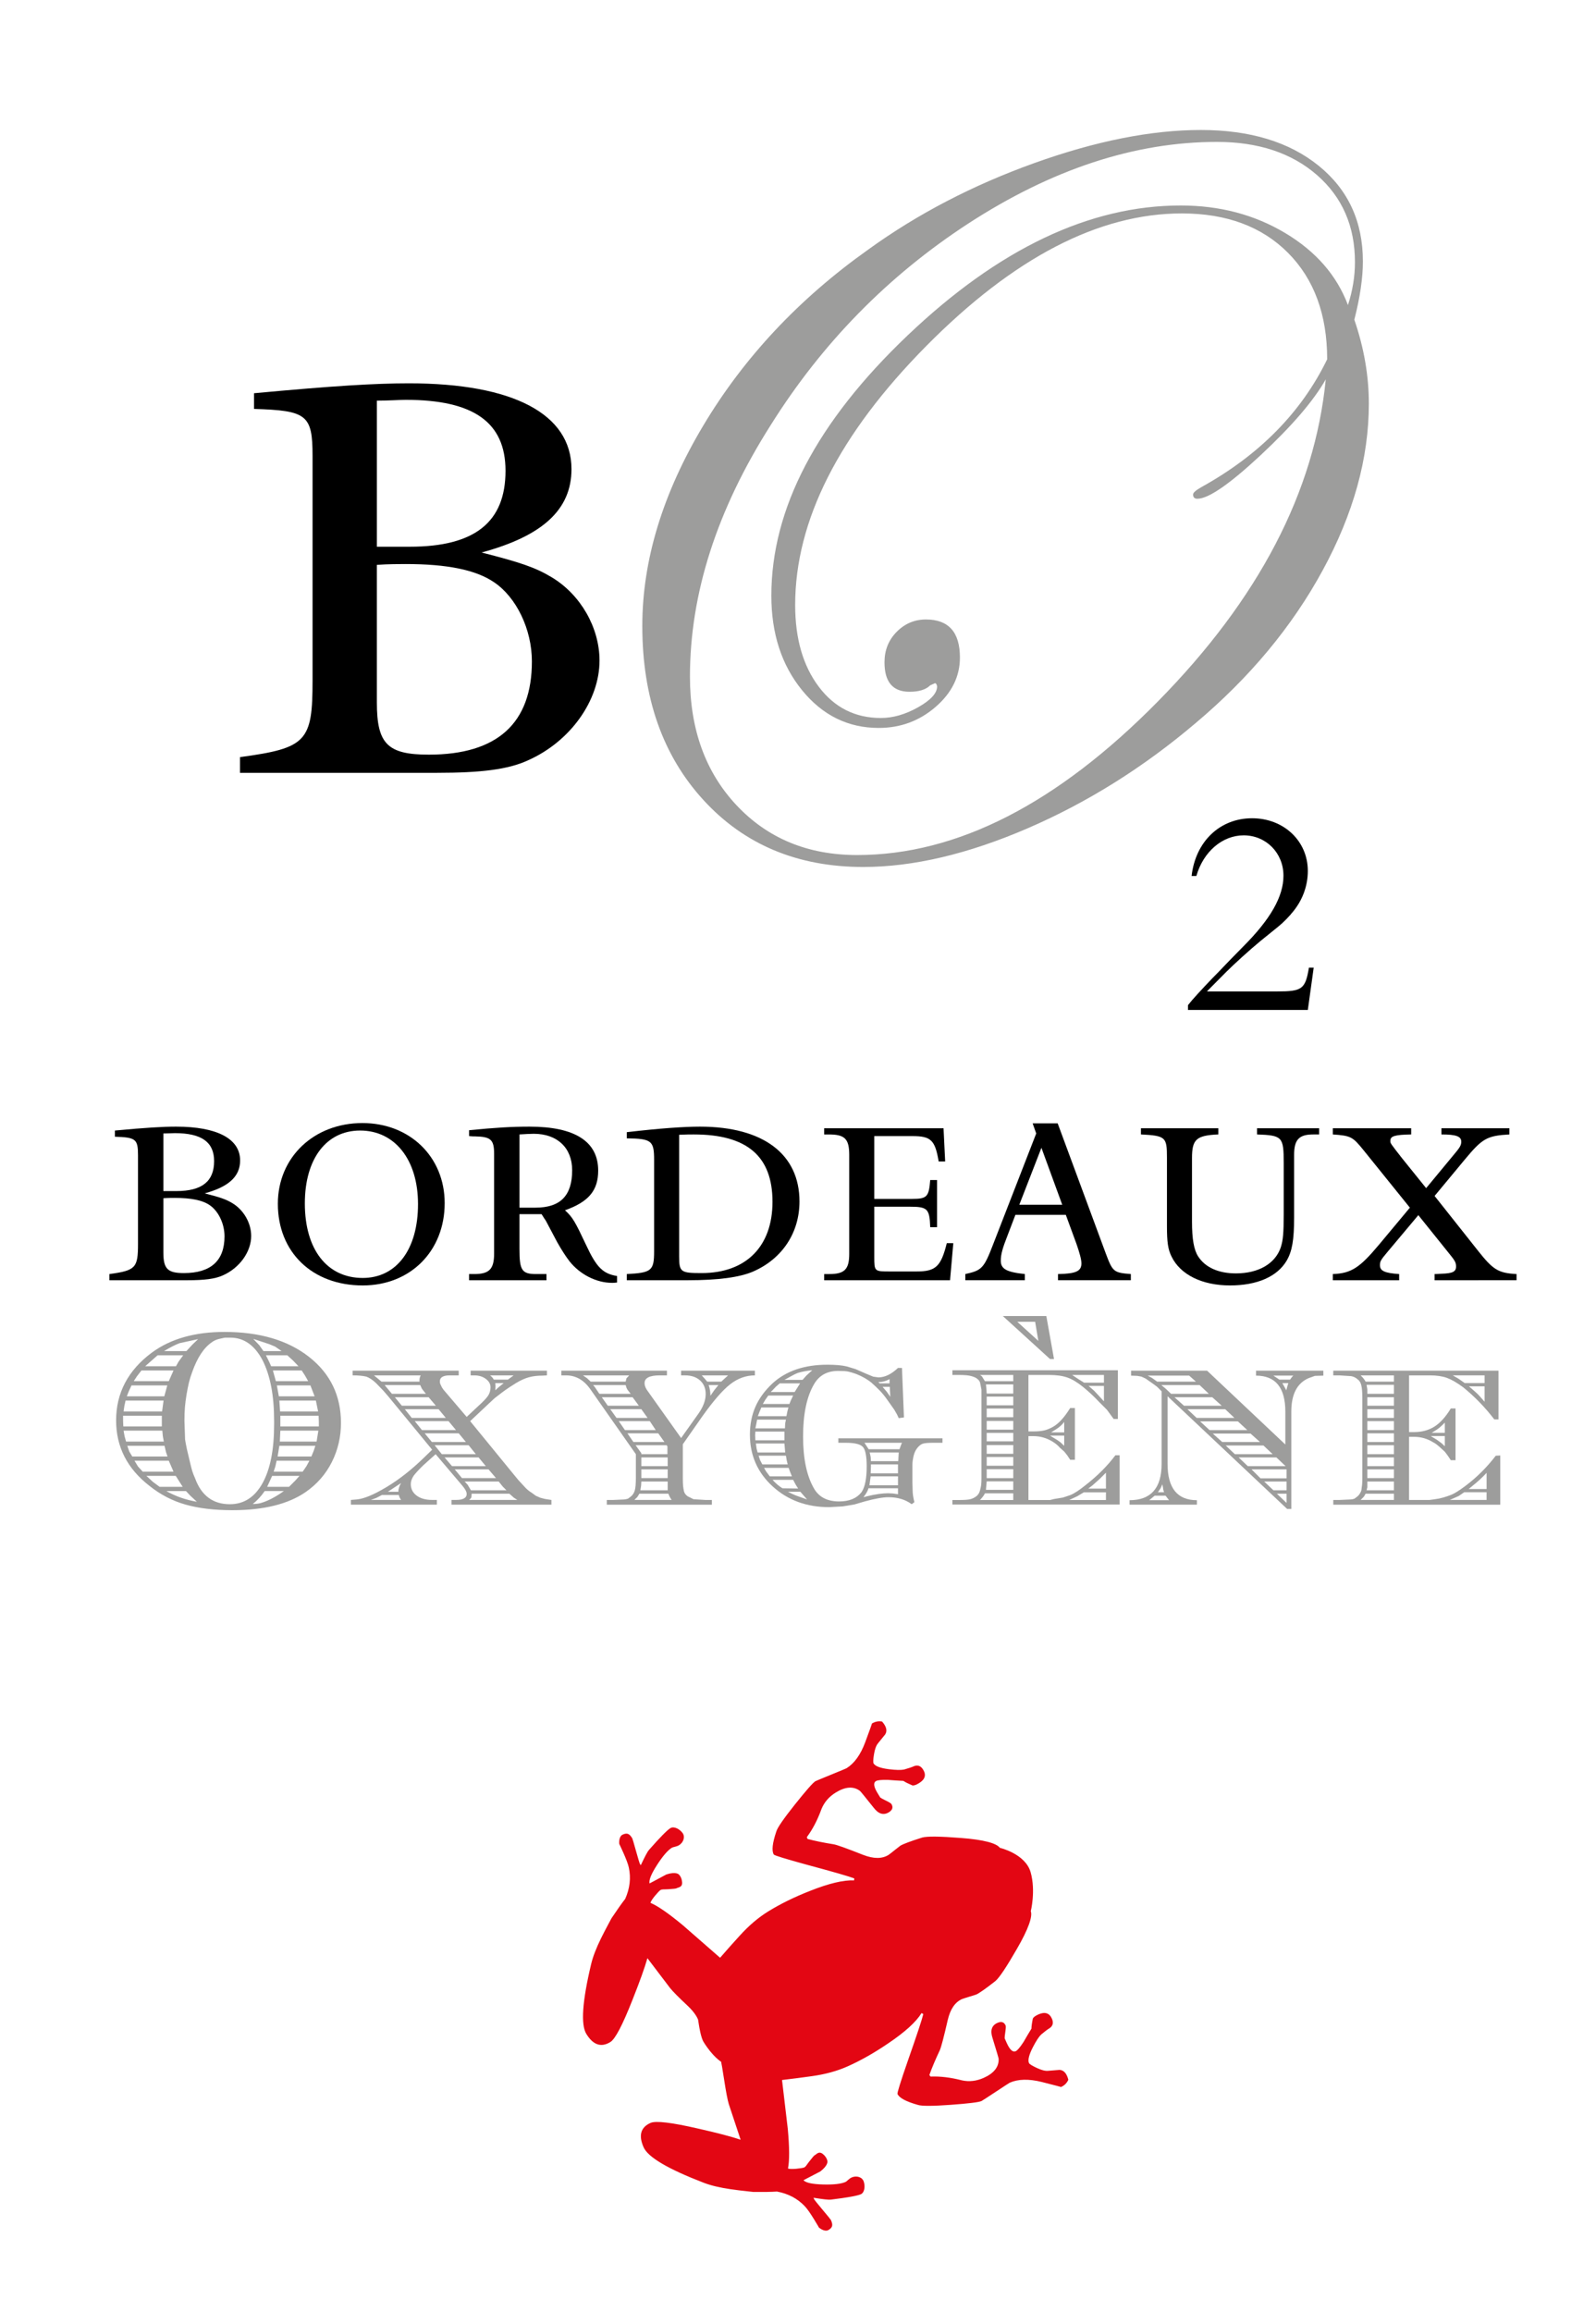
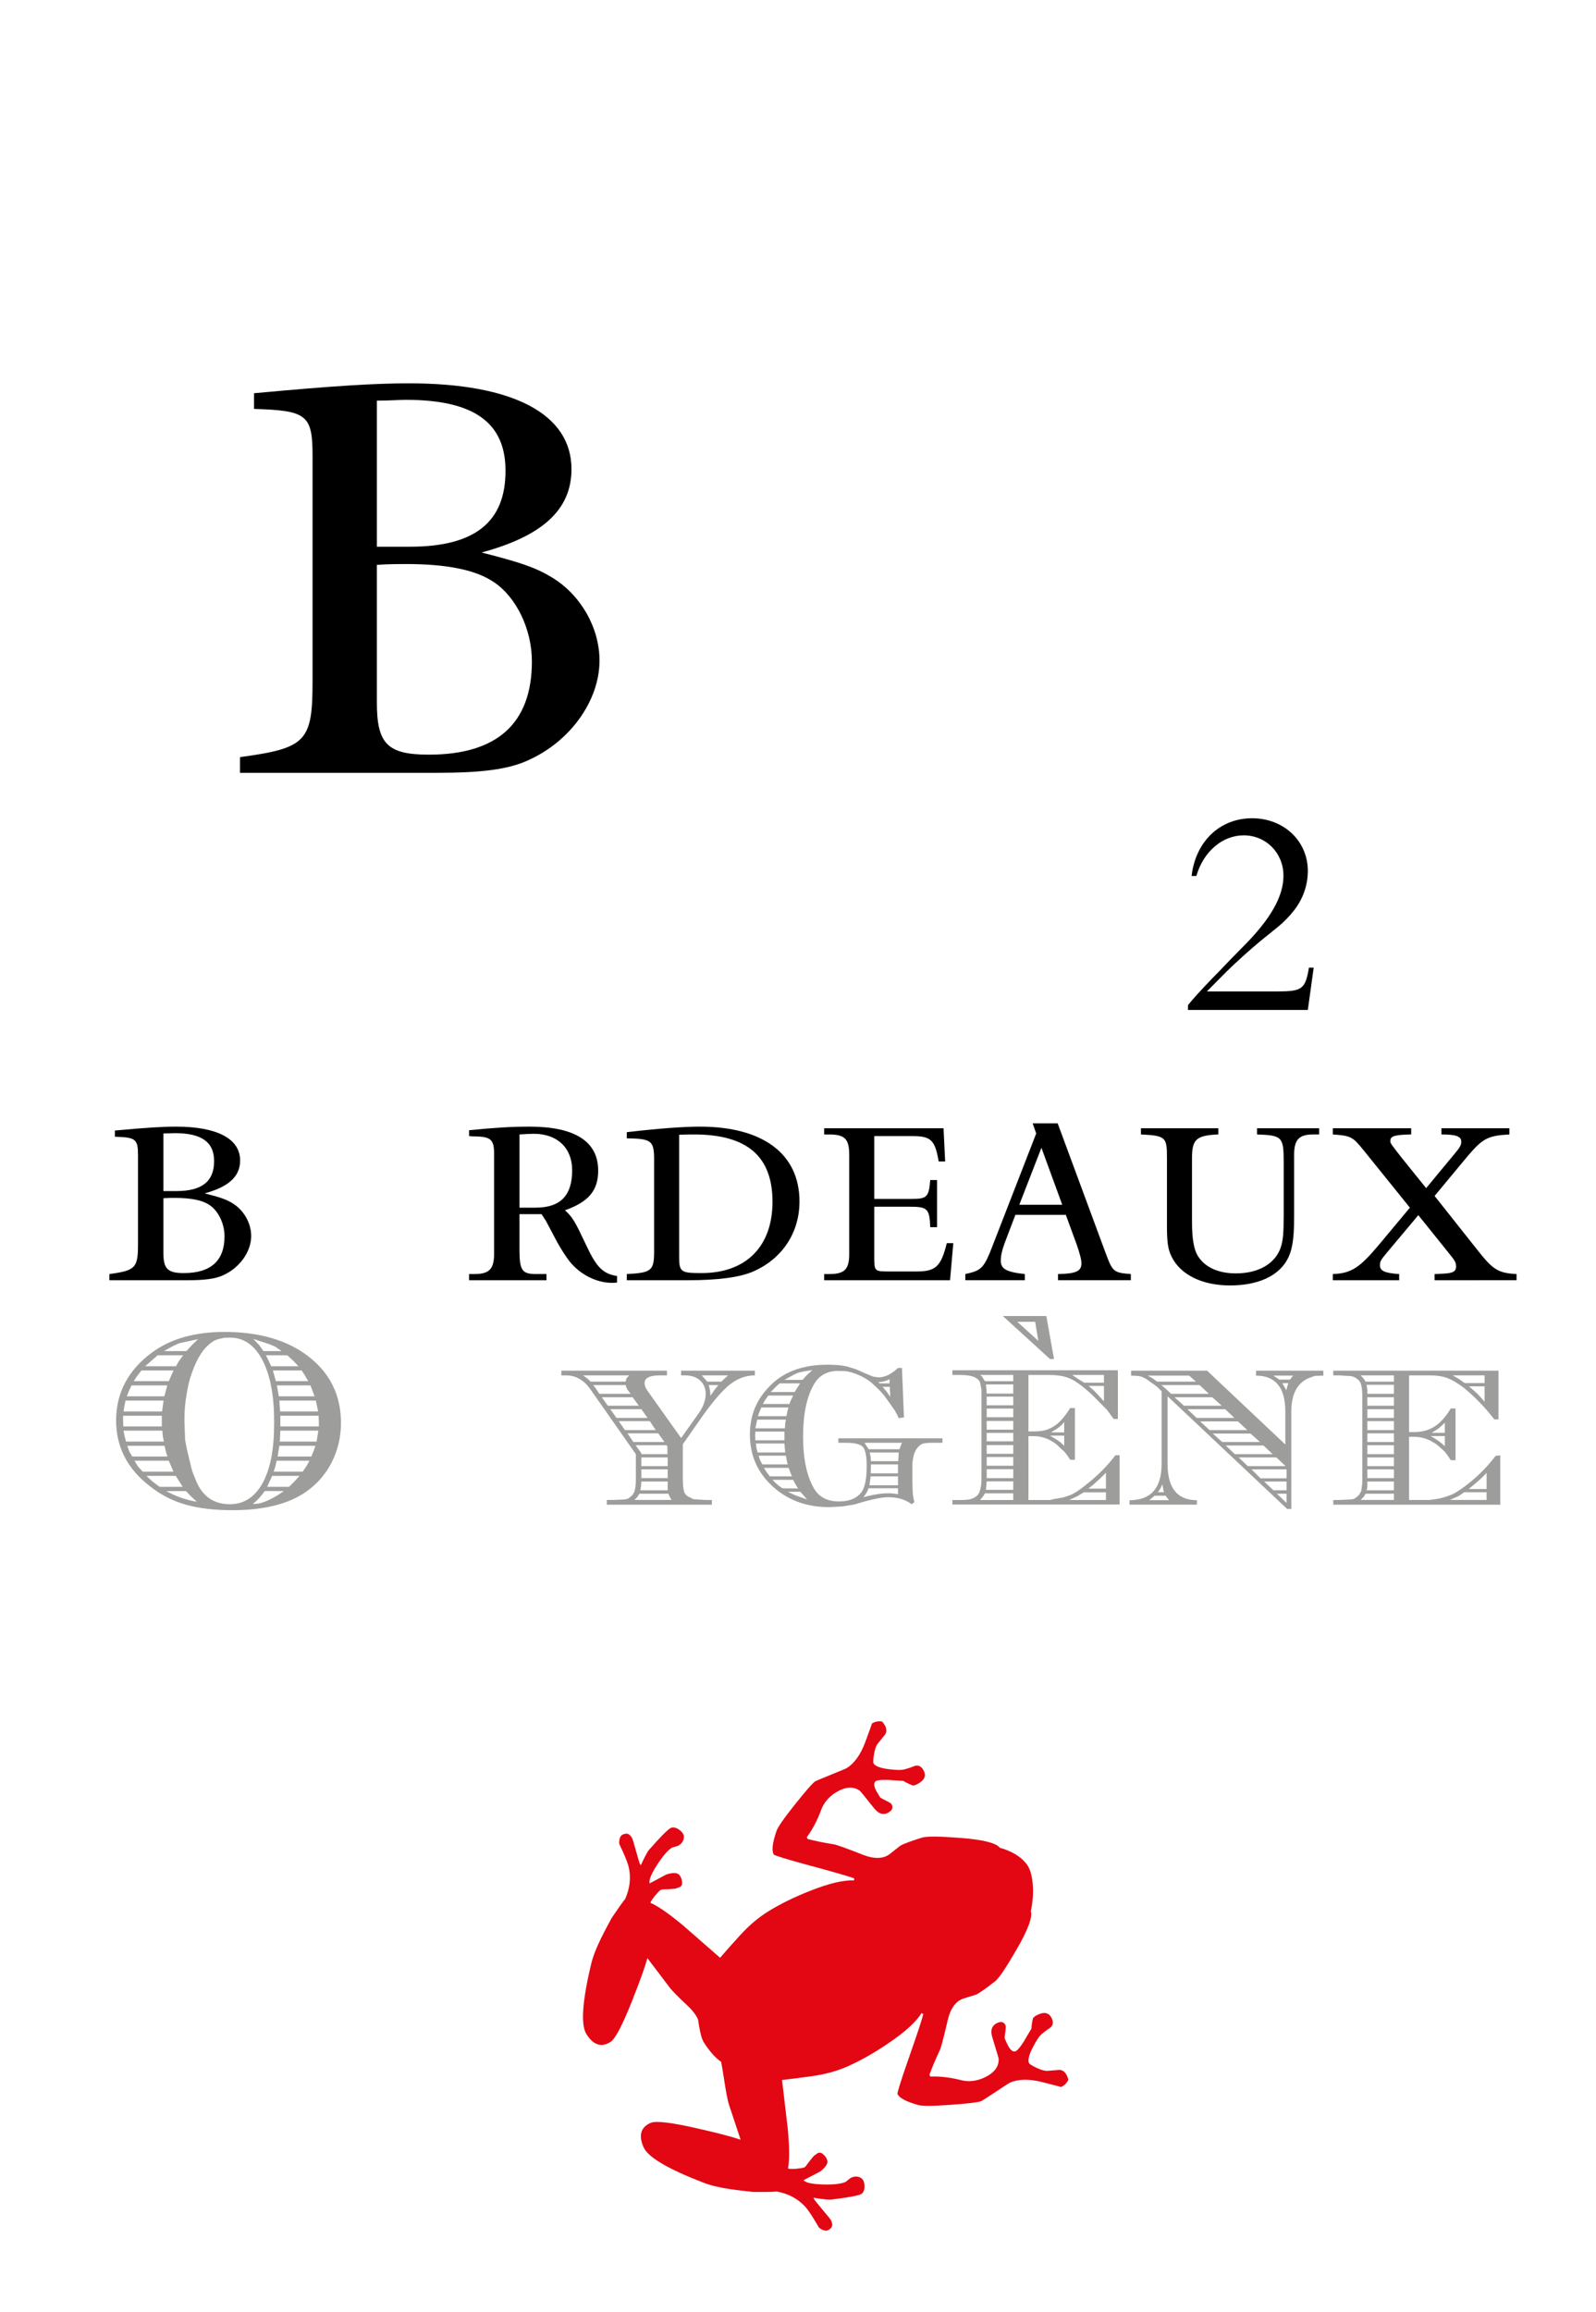
<svg xmlns="http://www.w3.org/2000/svg" version="1.1" id="Calque_1" x="0px" y="0px" width="201px" height="291px" viewBox="0 0 201 291" enable-background="new 0 0 201 291" xml:space="preserve">
  <g>
    <g>
      <path fill="#9D9D9C" d="M38.905,170.754c2.69,2.107,4.036,4.882,4.036,8.323c0,1.753-0.381,3.391-1.143,4.913    c-0.762,1.523-1.861,2.785-3.301,3.786c-2.211,1.523-5.288,2.284-9.23,2.284c-2.274,0-4.24-0.235-5.898-0.704    s-3.176-1.257-4.553-2.362c-2.796-2.169-4.193-4.912-4.193-8.229c0-3.463,1.502-6.31,4.506-8.542    c2.357-1.731,5.403-2.598,9.138-2.598C32.688,167.625,36.234,168.668,38.905,170.754z M15.5,178.17v0.626l0.031,0.72h4.85v-1.346    H15.5z M15.812,176.262l-0.156,0.72l-0.094,0.656h4.85l0.188-1.376H15.812z M15.562,180.048l0.125,0.688l0.188,0.688h4.756    l-0.125-0.688l-0.063-0.688H15.562z M16.563,174.353l-0.345,0.751l-0.25,0.626h4.725l0.376-1.377H16.563z M16.031,181.956    l0.251,0.72l0.375,0.626H21.1l-0.188-0.532l-0.188-0.813H16.031z M17.815,172.476l-0.563,0.719l-0.407,0.626h4.412l0.595-1.345    H17.815z M16.938,183.834l0.438,0.72l0.595,0.656h3.88l-0.595-1.376H16.938z M19.848,170.566l-1.564,1.377h3.88l0.313-0.563    l0.595-0.813H19.848z M18.44,185.742l0.814,0.751l0.845,0.626h2.91l-0.877-1.377H18.44z M24.229,169.221l0.72-0.688l-2.315,0.501    c-0.521,0.188-1.179,0.521-1.972,1.001h2.816L24.229,169.221z M20.944,187.651c1.188,0.668,2.472,1.116,3.849,1.346l-0.813-0.751    l-0.563-0.595H20.944z M33.053,171.161c-1.002-1.877-2.347-2.816-4.036-2.816h-0.688l-0.72,0.156    c-0.355,0.084-0.658,0.22-0.908,0.407c-1.022,0.688-1.856,1.95-2.503,3.786c-0.167,0.438-0.303,0.877-0.407,1.314    s-0.203,0.938-0.297,1.502s-0.162,1.09-0.203,1.58c-0.042,0.49-0.063,1.059-0.063,1.705l0.063,1.814    c0,0.23,0.005,0.407,0.016,0.532c0.01,0.125,0.088,0.543,0.234,1.252l0.438,1.846c0.083,0.355,0.161,0.652,0.234,0.893    c0.072,0.24,0.192,0.548,0.36,0.923c0.396,1.085,0.958,1.898,1.688,2.44c0.73,0.543,1.627,0.813,2.691,0.813    c1.752,0,3.119-0.876,4.1-2.628s1.471-4.234,1.471-7.447v-0.407C34.524,175.636,34.034,173.081,33.053,171.161z M31.833,189.278    c0.375,0,0.698-0.036,0.97-0.109c0.271-0.072,0.563-0.177,0.876-0.313s0.642-0.303,0.986-0.501    c0.344-0.198,0.704-0.433,1.079-0.704h-2.409C32.896,188.298,32.395,188.841,31.833,189.278z M34.649,169.472l-0.751-0.313    l-2.003-0.657l0.751,0.782l0.532,0.751h2.284L34.649,169.472z M33.491,170.566l0.376,0.751l0.281,0.626h3.442l-0.688-0.72    l-0.72-0.657H33.491z M34.274,185.742l-0.626,1.377h2.753l0.813-0.813l0.501-0.563H34.274z M34.368,172.476l0.375,1.345h4.068    l-0.407-0.72l-0.407-0.625H34.368z M34.836,183.834l-0.156,0.72l-0.219,0.656h3.661l0.469-0.688l0.376-0.688H34.836z     M34.868,174.353l0.251,1.377h4.506l-0.532-1.377H34.868z M35.181,181.956l-0.22,1.346h4.256l0.281-0.688l0.22-0.657H35.181z     M35.181,176.262l0.094,1.376h4.787l-0.281-1.376H35.181z M35.306,180.048l-0.063,1.376h4.631l0.219-1.376H35.306z M35.306,178.17    v1.346h4.85v-0.563l-0.031-0.782H35.306z" />
-       <path fill="#9D9D9C" d="M58.773,178.319l1.439-1.345c0.625-0.563,1.042-1.002,1.251-1.314s0.313-0.668,0.313-1.064    c0-0.416-0.198-0.771-0.595-1.063c-0.396-0.292-0.877-0.438-1.439-0.438h-0.469V172.5h9.606v0.594l-0.563,0.031    c-0.647,0-1.216,0.068-1.706,0.204s-1.017,0.37-1.58,0.704c-0.209,0.125-0.495,0.308-0.86,0.548s-0.683,0.464-0.954,0.672    l-0.938,0.72l-1.002,0.938l-2.064,1.94l5.476,6.696l0.595,0.72l0.751,0.813c0.271,0.313,0.594,0.585,0.97,0.813l0.47,0.345    l0.563,0.25l0.595,0.156l0.813,0.125v0.595H56.865v-0.595h0.563c0.896,0,1.346-0.25,1.346-0.751c0-0.271-0.188-0.625-0.563-1.063    l-3.348-3.942l-1.533,1.376c-0.521,0.501-0.929,0.939-1.221,1.314c-0.25,0.376-0.375,0.73-0.375,1.064    c0,0.605,0.245,1.09,0.735,1.455s1.142,0.547,1.955,0.547h0.595v0.595H44.192v-0.595l0.751-0.063    c0.896-0.083,2.137-0.6,3.723-1.549s3.161-2.185,4.726-3.708l1.032-1.001l-5.538-6.728l-0.626-0.72l-0.907-0.938    c-0.418-0.396-0.824-0.667-1.221-0.813c-0.459-0.104-1.033-0.157-1.721-0.157V172.5h13.361v0.594h-1.127    c-0.834,0-1.251,0.251-1.251,0.751c0,0.188,0.052,0.366,0.156,0.532c0.063,0.167,0.166,0.345,0.313,0.532L58.773,178.319z     M48.103,188.145l-0.72,0.376l-0.688,0.25h3.817c-0.167-0.25-0.261-0.458-0.281-0.626H48.103z M52.828,173.876v-0.156    c0-0.229,0.052-0.438,0.156-0.626h-5.882l0.938,0.782H52.828z M52.921,174.314h-4.475l0.282,0.344l0.469,0.563l0.157,0.188h4.286    l-0.156-0.188l-0.344-0.438L52.921,174.314z M48.854,187.738h1.314c0-0.334,0.114-0.699,0.344-1.096L48.854,187.738z     M53.986,175.848H49.73l0.876,1.063h4.287L53.986,175.848z M55.237,177.35h-4.255l0.876,1.095h4.287L55.237,177.35z     M56.489,178.852h-4.256l0.908,1.127h4.286L56.489,178.852z M57.772,180.385h-4.287l0.907,1.096h4.287L57.772,180.385z     M59.023,181.887h-4.286l0.907,1.127h4.287L59.023,181.887z M60.275,183.42h-4.287l0.939,1.096h4.255L60.275,183.42z     M61.527,184.922h-4.256l0.907,1.096h4.287L61.527,184.922z M62.809,186.455h-4.286l0.375,0.407l0.407,0.688h4.475l-0.47-0.47    L62.809,186.455z M64.155,187.988h-4.756l-0.031,0.438c-0.042,0.104-0.136,0.219-0.282,0.344h6.071l-0.438-0.281L64.155,187.988z     M63.967,173.626l0.72-0.532h-2.973c0.208,0.146,0.364,0.324,0.47,0.532H63.967z M63.435,174.064h-1.063l0.031,0.406l-0.031,0.501    l0.375-0.345L63.435,174.064z" />
      <path fill="#9D9D9C" d="M85.778,180.979l2.158-3.035c0.626-0.876,0.939-1.711,0.939-2.504c0-0.709-0.235-1.277-0.704-1.705    c-0.47-0.428-1.101-0.642-1.894-0.642h-0.5V172.5h9.293v0.594c-1.105,0-2.133,0.365-3.082,1.096s-2.123,2.075-3.521,4.036    l-2.472,3.536v4.225c0,0.459,0.01,0.792,0.031,1.001c0.021,0.209,0.057,0.433,0.109,0.673c0.052,0.24,0.203,0.454,0.454,0.642    l0.751,0.375l1.502,0.094h0.813v0.595H76.421v-0.595h0.813l1.377-0.063c0.083,0,0.239-0.031,0.47-0.094l0.375-0.281    c0.229-0.188,0.392-0.438,0.485-0.751s0.141-0.845,0.141-1.596v-2.973l-5.727-8.167c-0.813-1.168-1.836-1.753-3.066-1.753h-0.595    V172.5h13.299v0.594h-0.907c-1.273,0-1.909,0.324-1.909,0.971c0,0.334,0.146,0.688,0.438,1.063L85.778,180.979z M74.387,173.876    h4.412l0.094-0.406l0.345-0.376h-5.82l0.501,0.345L74.387,173.876z M75.483,175.409h3.942l-0.25-0.313    c-0.126-0.146-0.215-0.286-0.267-0.422c-0.053-0.136-0.089-0.256-0.109-0.36h-4.099l0.188,0.219L75.483,175.409z M76.546,176.911    h3.911l-0.782-1.063h-3.88L76.546,176.911z M77.642,178.444h3.911l-0.782-1.095H76.86L77.642,178.444z M78.706,179.979h3.88    l-0.751-1.127h-3.911L78.706,179.979z M79.77,181.48h3.911l-0.782-1.096h-3.88L79.77,181.48z M84.181,187.988h-3.66l-0.251,0.407    l-0.375,0.375h4.693C84.421,188.542,84.286,188.281,84.181,187.988z M84.056,183.014v-0.971l-0.094-0.156h-3.911l0.72,1.001v0.126    H84.056z M84.087,186.455h-3.316l-0.031,0.532l-0.094,0.563h3.441V186.455z M84.087,183.42h-3.316v1.096h3.316V183.42z     M84.087,184.922h-3.316v1.096h3.316V184.922z M90.846,173.876l0.845-0.782h-3.316l0.344,0.376l0.345,0.406H90.846z     M90.471,174.314H89.25c0.146,0.418,0.219,0.866,0.219,1.346l0.501-0.72L90.471,174.314z" />
      <path fill="#9D9D9C" d="M113.594,172.156l0.25,6.227l-0.657,0.095l-0.219-0.47l-0.344-0.595l-0.907-1.283    c-0.293-0.416-0.59-0.781-0.893-1.095c-0.303-0.313-0.651-0.646-1.048-1.001c-0.521-0.438-1.179-0.813-1.972-1.127    c-0.418-0.146-0.752-0.244-1.002-0.297c-0.25-0.052-0.667-0.078-1.251-0.078c-1.355,0-2.357,0.543-3.004,1.627    c-0.939,1.564-1.408,3.776-1.408,6.634c0,2.774,0.459,4.954,1.377,6.539c0.626,1.085,1.68,1.627,3.16,1.627    c1.273,0,2.211-0.386,2.817-1.157c0.438-0.625,0.657-1.71,0.657-3.254c0-1.272-0.157-2.086-0.47-2.44s-1.032-0.532-2.158-0.532    h-0.94v-0.563h13.112v0.563h-1.189c-0.605,0-1.027,0.037-1.268,0.109c-0.24,0.073-0.475,0.251-0.704,0.532    s-0.391,0.631-0.484,1.048c-0.094,0.418-0.141,0.777-0.141,1.08s0,0.651,0,1.048v1.157l0.031,1.064    c0,0.375,0.072,0.855,0.219,1.439l-0.344,0.25c-0.793-0.584-1.764-0.876-2.91-0.876c-0.71,0-1.711,0.178-3.004,0.531l-1.283,0.376    l-0.72,0.125l-0.782,0.125l-1.69,0.094c-2.838,0-5.211-0.87-7.119-2.612s-2.862-3.917-2.862-6.524    c0-1.271,0.229-2.435,0.688-3.488c0.459-1.053,1.179-2.039,2.159-2.957c1.711-1.564,4.016-2.347,6.916-2.347    c1.021,0,1.835,0.073,2.441,0.219l1.126,0.344l1.283,0.563l0.907,0.376l0.657,0.094c0.813,0,1.638-0.396,2.472-1.189H113.594z     M98.792,180.167h-3.661l-0.031,0.438l0.031,0.657h3.661V180.167z M98.981,178.665h-3.63l-0.094,0.5l-0.126,0.595h3.724    l0.031-0.626L98.981,178.665z M98.792,181.669h-3.598l0.094,0.657l0.125,0.469h3.473L98.792,181.669z M99.293,177.132h-3.411    l-0.25,0.595l-0.188,0.5h3.599l0.125-0.626L99.293,177.132z M98.981,183.202h-3.442l0.188,0.563l0.282,0.531H99.2l-0.125-0.531    L98.981,183.202z M99.888,175.63h-3.129l-0.376,0.531l-0.313,0.532h3.348l0.188-0.469L99.888,175.63z M99.325,184.735h-3.098    l0.25,0.438l0.47,0.626h2.785l-0.251-0.626L99.325,184.735z M100.764,174.097h-2.565l-0.47,0.406l-0.657,0.688h3.004l0.313-0.501    L100.764,174.097z M99.888,186.237h-2.598c0.417,0.459,0.834,0.813,1.252,1.063l1.972,0.031l-0.313-0.5L99.888,186.237z     M101.077,173.658l0.47-0.532l0.751-0.688c-0.752,0.084-1.356,0.199-1.814,0.345c-0.23,0.084-0.491,0.209-0.783,0.376    s-0.595,0.334-0.907,0.5H101.077z M100.795,187.739h-1.564c0.354,0.188,0.688,0.344,1.001,0.469    c0.063,0.021,0.531,0.188,1.408,0.501L100.795,187.739z M113.093,187.301h-3.724c-0.063,0.293-0.271,0.668-0.625,1.127    l0.469-0.125c1.043-0.25,1.919-0.376,2.629-0.376l0.626,0.031l0.625,0.094V187.301z M113.281,182.389l0.125-0.345l0.094-0.25    l0.094-0.219h-4.725l0.531,0.813H113.281z M113.093,185.799h-3.441l-0.156,1.127h3.598V185.799z M113.187,182.795h-3.66    l0.125,0.563l0.031,0.532h3.441L113.187,182.795z M113.093,184.297h-3.41v0.282l-0.031,0.845h3.441V184.297z M112.029,174.097    v-0.532c-0.438,0.25-0.908,0.375-1.408,0.375l0.156,0.157H112.029z M112.061,174.534h-0.907l0.531,0.626l0.438,0.626    L112.061,174.534z" />
      <path fill="#9D9D9C" d="M140.785,178.58h-0.532l-0.845-1.158l-1.002-1.001c-0.646-0.688-1.325-1.319-2.034-1.894    c-0.709-0.573-1.366-0.964-1.971-1.173c-0.605-0.209-1.366-0.313-2.284-0.313h-2.597v7.104h0.625c0.543,0,0.996-0.041,1.361-0.125    s0.746-0.24,1.143-0.47c0.709-0.417,1.418-1.199,2.128-2.347h0.594v6.509h-0.594l-0.376-0.563l-0.375-0.47l-0.532-0.469    c-0.251-0.292-0.563-0.553-0.938-0.783c-0.752-0.458-1.555-0.688-2.41-0.688h-0.625v8.041h2.722l0.501-0.125l1.126-0.188    l0.939-0.313c0.5-0.208,1.137-0.625,1.908-1.251c1.502-1.168,2.753-2.42,3.755-3.755h0.532v6.195h-21.059v-0.563h0.813    c0.667,0,1.136-0.031,1.407-0.094s0.526-0.182,0.767-0.359s0.401-0.423,0.485-0.735s0.136-0.563,0.157-0.751    c0.021-0.188,0.031-0.479,0.031-0.876v-11.077l-0.156-0.782c-0.021-0.229-0.168-0.438-0.438-0.626    c-0.125-0.104-0.354-0.203-0.688-0.297s-0.855-0.142-1.564-0.142h-0.813v-0.594h20.84V178.58z M127.611,173.041h-4.193    c0.209,0.126,0.323,0.241,0.345,0.345l0.281,0.438h3.567V173.041z M124.044,187.936c-0.104,0.23-0.313,0.512-0.626,0.845h4.193    v-0.845H124.044z M124.169,174.23l0.063,0.626l0.031,0.531h3.348v-1.157H124.169z M124.264,186.434l-0.095,1.064h3.442v-1.064    H124.264z M124.264,175.764v1.095h3.348v-1.095H124.264z M124.264,177.266v1.095h3.348v-1.095H124.264z M124.264,178.83v1.095    h3.348v-1.095H124.264z M124.264,180.332v1.063h3.348v-1.063H124.264z M124.264,181.865v1.096h3.348v-1.096H124.264z     M124.264,183.367v1.096h3.348v-1.096H124.264z M124.264,184.9v1.127h3.348V184.9H124.264z M132.743,171.039h-0.501l-5.945-5.414    h5.477L132.743,171.039z M128.112,166.345l2.659,2.41l-0.406-2.41H128.112z M132.649,180.927l0.469,0.281l0.407,0.282l0.501,0.469    v-1.283h-1.784L132.649,180.927z M134.026,180.27v-1.314c-0.271,0.355-0.605,0.657-1.002,0.907l-0.657,0.407H134.026z     M135.653,188.312l-1.002,0.469h4.632v-0.97h-2.785L135.653,188.312z M139.032,173.041h-4.005l0.751,0.501l0.751,0.47h2.503    V173.041z M139.283,187.341v-2.002l-0.782,0.782l-0.877,0.782l-0.563,0.438H139.283z M137.093,174.418l0.688,0.595l0.5,0.532    l0.751,0.813v-1.94H137.093z" />
      <path fill="#9D9D9C" d="M152.019,172.5l9.856,9.293v-4.131c0-3.024-1.231-4.537-3.692-4.537V172.5h8.479v0.625l-1.063,0.031    l-0.782,0.282c-1.461,0.626-2.19,2.034-2.19,4.224v12.235h-0.532l-15.051-14.175v8.511c0,3.046,1.23,4.568,3.692,4.568v0.563    h-8.479v-0.563c2.69,0,4.036-1.522,4.036-4.568v-9.137l-0.563-0.563l-0.375-0.281l-0.532-0.376l-0.531-0.375l-0.532-0.25    l-0.532-0.095l-0.782-0.031V172.5H152.019z M150.61,173.876l-0.845-0.751h-5.226l0.532,0.282l0.656,0.469H150.61z     M145.416,188.239l-0.344,0.281l-0.345,0.281h2.503l-0.438-0.563H145.416z M145.823,187.801h0.782    c-0.084-0.208-0.126-0.386-0.126-0.532l-0.094-0.469l-0.219,0.5L145.823,187.801z M151.08,174.314h-4.819l0.563,0.47l0.657,0.625    h4.756L151.08,174.314z M152.676,175.848h-4.757l1.189,1.063h4.756L152.676,175.848z M154.303,177.35h-4.756l1.157,1.095h4.756    L154.303,177.35z M155.898,178.883h-4.756l1.188,1.096h4.757L155.898,178.883z M157.494,180.416h-4.756l1.188,1.064h4.757    L157.494,180.416z M159.121,181.918h-4.756l1.157,1.096h4.757L159.121,181.918z M160.748,183.42h-4.756l1.158,1.096h4.756    L160.748,183.42z M162.031,184.922h-4.412l1.127,1.127h3.285V184.922z M162.031,186.455h-2.816l1.158,1.096h1.658V186.455z     M161.124,173.626h1.346c0.166-0.25,0.302-0.417,0.406-0.501h-2.503L161.124,173.626z M162.031,187.988h-1.22l1.22,1.158V187.988z     M161.499,174.064l0.501,0.907l0.094-0.376l0.156-0.531H161.499z" />
      <path fill="#9D9D9C" d="M188.722,172.5v6.133h-0.531c-1.148-1.502-2.452-2.848-3.912-4.037c-0.793-0.584-1.476-0.979-2.05-1.188    s-1.288-0.313-2.143-0.313h-2.629v7.135h0.626c0.98,0,1.835-0.229,2.565-0.688s1.419-1.22,2.065-2.284h0.595v6.509h-0.595    l-0.375-0.563l-0.376-0.501l-0.72-0.657c-0.313-0.271-0.563-0.447-0.751-0.531c-0.73-0.459-1.533-0.688-2.409-0.688h-0.626v7.947    h2.566l0.688-0.094c0.354-0.041,0.708-0.114,1.063-0.219c0.354-0.104,0.678-0.213,0.97-0.328s0.668-0.329,1.127-0.642    c0.188-0.125,0.448-0.313,0.782-0.563c1.377-1.043,2.618-2.284,3.724-3.724l0.563-0.031v6.195h-21.027v-0.595h0.782l1.376-0.063    c0.146,0,0.313-0.031,0.501-0.094l0.376-0.281c0.208-0.167,0.375-0.417,0.5-0.751c0.041-0.271,0.072-0.517,0.094-0.735    c0.021-0.219,0.031-0.506,0.031-0.86v-10.107c0-0.646-0.042-1.152-0.125-1.518c-0.084-0.365-0.24-0.62-0.469-0.767    c-0.209-0.208-0.48-0.344-0.813-0.407l-1.471-0.094h-0.782V172.5H188.722z M175.549,173.876v-0.782h-4.193    c0.271,0.251,0.479,0.512,0.626,0.782H175.549z M175.549,187.988h-3.567c-0.146,0.271-0.24,0.418-0.281,0.438l-0.345,0.344h4.193    V187.988z M175.549,174.283h-3.442l0.094,0.563v0.563h3.349V174.283z M175.549,186.455H172.2v0.72l-0.094,0.376h3.442V186.455z     M175.549,175.848H172.2v1.063h3.349V175.848z M175.549,177.35H172.2v1.095h3.349V177.35z M175.549,178.852H172.2v1.127h3.349    V178.852z M175.549,180.385H172.2v1.096h3.349V180.385z M175.549,181.887H172.2v1.127h3.349V181.887z M175.549,183.42H172.2v1.096    h3.349V183.42z M175.549,184.922H172.2v1.096h3.349V184.922z M180.18,180.729l0.782,0.469l0.595,0.438l0.406,0.375v-1.282H180.18z     M180.305,180.322h1.658v-1.283c-0.104,0.104-0.251,0.245-0.438,0.423s-0.375,0.328-0.563,0.453L180.305,180.322z     M184.403,187.801l-0.688,0.47l-1.127,0.5h4.631v-0.97H184.403z M186.97,174.064v-0.971h-4.005l0.751,0.438l0.751,0.532H186.97z     M184.967,187.394h2.253v-2.033c-0.543,0.584-1.105,1.105-1.689,1.564L184.967,187.394z M186.97,174.471h-1.972l0.688,0.595    c0.292,0.25,0.526,0.479,0.704,0.688c0.177,0.209,0.37,0.428,0.579,0.657V174.471z" />
    </g>
    <g>
      <path d="M28.071,160.506c-0.983,0.45-2.335,0.614-4.505,0.614h-9.789v-0.778c3.317-0.45,3.604-0.778,3.604-3.809v-11.141    c0-2.048-0.287-2.252-2.908-2.334v-0.778c3.973-0.369,6.021-0.491,7.7-0.491c5.161,0,8.068,1.515,8.068,4.259    c0,2.007-1.434,3.317-4.464,4.137c1.925,0.491,2.662,0.737,3.481,1.229c1.434,0.86,2.375,2.499,2.375,4.137    C31.634,157.516,30.2,159.563,28.071,160.506z M22.009,142.607c-0.287,0-0.86,0.041-1.433,0.041v7.25h1.638    c3.235,0,4.751-1.229,4.751-3.769C26.965,143.714,25.368,142.607,22.009,142.607z M26.392,151.659    c-0.901-0.614-2.335-0.901-4.383-0.901c-0.287,0-0.86,0-1.433,0.041v6.84c0,2.048,0.532,2.58,2.58,2.58    c3.399,0,5.12-1.556,5.12-4.628C28.275,153.994,27.497,152.396,26.392,151.659z" />
-       <path d="M45.682,161.775c-6.348,0-10.689-4.178-10.689-10.28c0-5.856,4.546-10.157,10.648-10.157    c5.98,0,10.362,4.26,10.362,10.075C56.003,157.434,51.702,161.775,45.682,161.775z M45.354,142.28    c-4.259,0-6.962,3.563-6.962,9.174c0,5.775,2.785,9.379,7.29,9.379c4.26,0,6.963-3.604,6.963-9.297    C52.645,145.966,49.736,142.28,45.354,142.28z" />
      <path d="M77.095,161.448c-2.007,0-4.055-1.065-5.365-2.704c-0.533-0.695-1.024-1.474-1.557-2.416l-1.433-2.703    c-0.041-0.041-0.246-0.368-0.533-0.819h-2.785v4.383c0,2.662,0.287,3.153,2.089,3.153h1.311v0.778h-9.748v-0.778h0.655    c1.884,0,2.499-0.614,2.499-2.58v-12.533c0-1.802-0.41-2.17-2.375-2.211c-0.205,0-0.451,0-0.778-0.041v-0.737    c3.358-0.328,5.324-0.45,7.618-0.45c5.734,0,8.642,1.884,8.642,5.528c0,2.499-1.188,3.933-4.178,4.997    c0.983,0.901,1.27,1.434,2.663,4.383c1.311,2.825,2.129,3.604,3.891,3.891v0.819C77.423,161.448,77.218,161.448,77.095,161.448z     M67.225,142.689c-0.451,0-1.147,0.041-1.802,0.082v9.215h2.007c3.154,0,4.628-1.515,4.628-4.71    C72.058,144.451,70.173,142.689,67.225,142.689z" />
      <path d="M94.87,160.015c-1.679,0.737-4.423,1.105-8.232,1.105h-7.7v-0.778c3.113-0.164,3.44-0.409,3.44-2.867v-11.509    c0-2.416-0.328-2.662-3.44-2.703v-0.777c4.218-0.492,7.208-0.696,9.215-0.696c7.945,0,12.533,3.439,12.533,9.42    C100.686,155.141,98.515,158.417,94.87,160.015z M87.375,142.771c-0.369,0-1.065,0-1.843,0.041v15.317    c0,1.966,0.205,2.089,2.826,2.089c5.611,0,8.929-3.358,8.929-8.969C97.287,145.516,94.092,142.771,87.375,142.771z" />
      <path d="M119.648,161.12h-15.85v-0.778h0.655c1.925,0,2.499-0.614,2.499-2.539v-12.451c0-2.048-0.573-2.58-2.58-2.58h-0.574    v-0.778h15.031l0.205,4.178h-0.819c-0.45-2.703-0.982-3.194-3.317-3.194h-4.792v7.904h4.751c1.884,0,2.13-0.246,2.294-2.375h0.86    v5.938h-0.86c-0.082-2.335-0.328-2.58-2.621-2.58h-4.424v6.266c0,1.885,0,1.885,2.007,1.885h3.317c2.417,0,3.072-0.614,3.81-3.563    h0.819L119.648,161.12z" />
      <path d="M133.246,161.12v-0.778c2.293-0.041,2.949-0.368,2.949-1.352c0-0.491-0.246-1.352-0.615-2.416l-1.352-3.687h-6.348    l-0.983,2.58c-0.614,1.557-0.859,2.376-0.859,3.195c0,1.023,0.696,1.433,3.03,1.679v0.778h-7.495v-0.778    c2.048-0.45,2.335-0.696,3.481-3.686l5.447-14.008l-0.45-1.27h3.153l6.062,16.383c0.86,2.294,0.983,2.416,3.153,2.58v0.778    H133.246z M131.157,144.451l-2.785,7.167h5.406L131.157,144.451z" />
      <path d="M165.396,142.771c-1.802,0-2.416,0.655-2.416,2.58v7.864c0,2.825-0.246,4.259-0.942,5.447    c-1.188,2.007-3.727,3.112-7.126,3.112c-3.522,0-6.267-1.352-7.372-3.646c-0.451-0.9-0.574-1.843-0.574-3.809v-8.642    c0-2.58-0.163-2.744-3.276-2.908v-0.778h9.748v0.778c-2.785,0.123-3.317,0.614-3.317,2.99v7.986c0,2.212,0.245,3.563,0.778,4.382    c0.9,1.393,2.58,2.13,4.751,2.13c2.866,0,4.955-1.229,5.651-3.276c0.287-0.901,0.369-1.802,0.369-4.137v-6.471    c0-3.317-0.164-3.481-3.358-3.604v-0.778h7.822v0.778H165.396z" />
      <path d="M180.673,161.12v-0.778c0.409,0,0.696-0.041,0.86-0.041c1.393-0.041,1.843-0.245,1.843-0.9    c0-0.533-0.123-0.737-1.064-1.885l-3.687-4.587l-3.85,4.587c-0.942,1.106-0.983,1.27-0.983,1.721c0,0.696,0.573,0.982,2.417,1.105    v0.778h-8.355v-0.778c2.335-0.082,3.399-0.819,5.774-3.645l3.933-4.711l-5.816-7.208c-1.393-1.72-1.597-1.843-3.891-2.007v-0.778    h9.87v0.778c-2.048,0.041-2.621,0.205-2.621,0.778v0.123c0,0.204,0.123,0.368,1.434,2.048l3.072,3.809l3.358-4.055    c0.941-1.105,1.064-1.352,1.064-1.802c0-0.655-0.655-0.901-2.498-0.901v-0.778h8.56v0.778c-2.826,0.164-3.399,0.491-5.611,3.153    l-3.809,4.588l5.488,6.921c1.884,2.376,2.539,2.785,4.833,2.908v0.778H180.673z" />
    </g>
    <g>
-       <path fill="#9D9D9C" d="M172.392,50.797c0,6.859-1.934,13.844-5.797,20.949c-3.863,7.109-9.207,13.531-16.035,19.27    c-6.559,5.563-13.598,9.969-21.121,13.219c-7.523,3.246-14.43,4.875-20.719,4.875c-8.266,0-14.973-2.805-20.113-8.406    c-5.145-5.605-7.715-12.914-7.715-21.926c0-8.25,2.559-16.66,7.68-25.223c5.117-8.563,12.035-15.941,20.75-22.129    c6.195-4.484,13.168-8.113,20.918-10.895s14.746-4.172,20.988-4.172c6.195,0,11.148,1.504,14.855,4.508    c3.703,3.004,5.559,7.016,5.559,12.039c0,2.063-0.359,4.508-1.078,7.328C171.782,43.781,172.392,47.301,172.392,50.797z     M170.642,33c0-4.535-1.598-8.191-4.785-10.973c-3.188-2.777-7.387-4.168-12.598-4.168c-10.332,0-20.777,3.43-31.332,10.285    c-10.109,6.59-18.395,15.039-24.859,25.348C90.282,64.16,86.892,74.715,86.892,85.156c0,6.633,1.961,12.035,5.883,16.203    c3.922,4.164,8.98,6.25,15.172,6.25c12.555,0,25.18-6.441,37.879-19.332c12.699-12.887,19.746-26.398,21.141-40.535    c-1.531,2.695-4.262,5.875-8.191,9.535c-3.93,3.664-6.59,5.492-7.98,5.492c-0.359,0-0.539-0.18-0.539-0.539    c0-0.227,0.359-0.539,1.082-0.945c7.293-4.047,12.563-9.402,15.805-16.066c0-5.625-1.645-10.09-4.93-13.398    c-3.289-3.305-7.746-4.961-13.375-4.961c-10.445,0-21.176,5.563-32.184,16.684c-11.008,11.125-16.512,21.988-16.512,32.594    c0,4.227,0.988,7.652,2.969,10.281c1.977,2.629,4.586,3.941,7.824,3.941c1.527,0,3.09-0.449,4.688-1.348    c1.594-0.898,2.395-1.773,2.395-2.629c-0.047-0.266-0.137-0.402-0.27-0.402l-0.602,0.27c-0.535,0.539-1.406,0.809-2.609,0.809    c-2.098,0-3.145-1.234-3.145-3.707c0-1.523,0.512-2.805,1.539-3.84c1.023-1.031,2.25-1.551,3.68-1.551    c2.852,0,4.281,1.598,4.281,4.785c0,2.383-1.023,4.453-3.063,6.219s-4.43,2.645-7.164,2.645c-3.859,0-7.078-1.582-9.656-4.75    c-2.578-3.164-3.867-7.129-3.867-11.891c0-10.957,5.723-21.883,17.176-32.773c11.449-10.891,22.91-16.336,34.387-16.336    c4.902,0,9.289,1.156,13.156,3.469s6.5,5.336,7.898,9.063C170.345,36.594,170.642,34.797,170.642,33z" />
-     </g>
+       </g>
    <g>
      <path d="M164.708,127.102h-15.095v-0.6c0.6-0.775,1.692-1.939,3.068-3.386c1.34-1.34,1.093-1.164,3.879-3.985    c3.456-3.456,5.079-6.313,5.079-8.923c0-2.856-2.187-5.078-5.009-5.078c-2.68,0-5.078,2.045-5.96,5.113h-0.6    c0.494-4.338,3.563-7.265,7.618-7.265c3.985,0,7.019,2.856,7.019,6.63c0,1.834-0.635,3.598-1.799,5.044    c-0.529,0.67-1.199,1.375-1.939,1.975l-2.223,1.799c-1.375,1.129-3.386,2.962-4.338,3.915c-2.892,2.927-2.116,2.115-2.397,2.433    h8.816c3.174,0,3.563-0.281,4.021-2.997h0.6L164.708,127.102z" />
    </g>
    <g>
      <path d="M66.468,95.702c-2.492,1.143-5.919,1.558-11.423,1.558H30.224v-1.974c8.412-1.142,9.139-1.973,9.139-9.657V57.381    c0-5.192-0.727-5.712-7.374-5.919v-1.973c10.074-0.935,15.266-1.246,19.524-1.246c13.085,0,20.459,3.842,20.459,10.8    c0,5.089-3.635,8.412-11.32,10.489c4.881,1.247,6.75,1.87,8.827,3.116c3.635,2.181,6.023,6.335,6.023,10.489    C75.503,88.121,71.869,93.313,66.468,95.702z M51.099,50.319c-0.727,0-2.181,0.104-3.635,0.104v18.382h4.154    c8.204,0,12.047-3.116,12.047-9.555C63.665,53.123,59.614,50.319,51.099,50.319z M62.21,73.27    c-2.285-1.558-5.919-2.285-11.112-2.285c-0.727,0-2.181,0-3.635,0.104v17.343c0,5.192,1.35,6.542,6.542,6.542    c8.62,0,12.981-3.946,12.981-11.734C66.988,79.189,65.015,75.14,62.21,73.27z" />
    </g>
    <path fill="#E30613" d="M88.04,254.961l-0.128-0.797c-0.034-0.059-0.249-0.733-1.302-1.728c-1.136-1.062-1.873-1.806-2.218-2.236   c-1.246-1.634-2.199-2.886-2.857-3.761c-0.327,1.159-0.95,2.905-1.877,5.236c-1.249,3.169-2.176,4.946-2.789,5.317   c-1.158,0.715-2.167,0.378-3.025-1.019c-0.715-1.159-0.516-4.082,0.6-8.771c0.222-0.937,0.646-2.039,1.268-3.3   c0.192-0.402,0.625-1.229,1.295-2.479c0.728-1.088,1.306-1.905,1.733-2.447c0.585-1.321,0.738-2.635,0.454-3.944   c-0.167-0.854-1.206-2.98-1.206-2.98s-0.107-0.932,0.449-1.172c0.552-0.243,0.831-0.111,1.187,0.466   c0.036,0.061,0.193,0.593,0.474,1.601c0.282,1.009,0.449,1.557,0.501,1.644c0.091,0.146,0.131,0.18,0.124,0.101   c0.503-1.066,0.837-1.692,1.006-1.874c1.39-1.579,2.287-2.492,2.694-2.741c0.462-0.286,1.182,0.122,1.538,0.604   c0.354,0.481,0.125,1.191-0.453,1.549c-0.116,0.07-0.28,0.13-0.489,0.182c-0.21,0.049-0.344,0.091-0.401,0.125   c-0.523,0.322-1.147,1.046-1.874,2.175c-0.728,1.128-1.04,1.9-0.939,2.321l2.117-1.13c1.219-0.394,1.56-0.006,1.56-0.006   s0.362,0.286,0.422,0.97c0.057,0.685-0.489,0.641-0.721,0.783c-0.056,0.036-0.393,0.071-1.009,0.111   c-0.616,0.04-0.806-0.019-1.01,0.115c-0.205,0.13-1.206,1.26-1.235,1.602c0.922,0.392,2.281,1.332,4.083,2.827   c1.557,1.359,3.117,2.721,4.675,4.081c0.819-0.942,1.646-1.874,2.484-2.79c1.142-1.26,2.337-2.278,3.586-3.046   c1.535-0.947,3.287-1.806,5.255-2.578c2.377-0.944,4.231-1.384,5.55-1.32l0.024-0.252c-0.681-0.262-2.627-0.822-5.84-1.685   c-2.791-0.764-4.221-1.203-4.294-1.319c-0.283-0.463-0.18-1.429,0.317-2.899c0.141-0.482,0.916-1.61,2.328-3.38   c1.411-1.771,2.274-2.752,2.593-2.949c0.062-0.037,0.715-0.307,1.962-0.816c1.248-0.507,1.898-0.781,1.957-0.815   c0.987-0.609,1.773-1.702,2.361-3.285c0.585-1.58,0.867-2.363,0.836-2.344c0.405-0.25,0.833-0.336,1.284-0.252   c0.545,0.622,0.679,1.164,0.396,1.617c-0.387,0.476-0.696,0.856-0.919,1.136c-0.229,0.28-0.396,0.741-0.499,1.386   c-0.104,0.644-0.117,1.025-0.046,1.139c0.214,0.35,0.86,0.592,1.943,0.725c0.867,0.108,1.495,0.12,1.889,0.04   c0.578-0.162,1.009-0.307,1.291-0.437c0.458-0.164,0.829-0.011,1.117,0.452c0.411,0.667,0.241,1.233-0.518,1.697   c-0.377,0.231-0.656,0.325-0.845,0.283c-0.538-0.229-0.919-0.421-1.127-0.567c-0.662-0.033-1.309-0.074-1.94-0.126   c-0.811-0.019-1.321,0.031-1.522,0.155c-0.351,0.217-0.272,0.73,0.229,1.543c0.177,0.289,0.285,0.466,0.319,0.521   c0.083,0.068,0.324,0.201,0.724,0.395c0.402,0.195,0.629,0.336,0.682,0.423c0.247,0.405,0.142,0.754-0.322,1.04   c-0.665,0.408-1.303,0.22-1.906-0.568c-1.071-1.342-1.644-2.048-1.728-2.118c-0.82-0.616-1.839-0.548-3.058,0.201   c-0.839,0.52-1.436,1.208-1.789,2.064c-0.504,1.39-1.118,2.568-1.842,3.538c0.006,0.075,0.034,0.154,0.087,0.242   c0.91,0.242,2.009,0.466,3.296,0.672c0.405,0.069,1.638,0.514,3.695,1.326c1.315,0.51,2.381,0.516,3.191,0.016   c0.087-0.054,0.347-0.254,0.774-0.598c0.427-0.343,0.674-0.535,0.73-0.57c0.35-0.213,1.26-0.555,2.732-1.021   c0.61-0.178,2.241-0.161,4.891,0.048c2.895,0.216,4.498,0.671,4.906,1.24c0,0,3.226,0.744,3.882,3.091   c0.655,2.345,0.015,4.883,0.015,4.883c0.242,0.655-0.291,2.237-1.748,4.744c-1.325,2.305-2.232,3.66-2.725,4.063   c-1.216,0.951-2.015,1.512-2.386,1.677c-0.063,0.028-0.359,0.124-0.886,0.28c-0.523,0.161-0.836,0.26-0.929,0.302   c-0.869,0.388-1.47,1.271-1.789,2.642c-0.495,2.159-0.826,3.424-0.999,3.799c-0.555,1.179-0.994,2.213-1.307,3.1   c0.04,0.091,0.093,0.162,0.151,0.209c1.207-0.053,2.529,0.109,3.959,0.479c0.907,0.195,1.811,0.088,2.715-0.31   c1.306-0.582,1.938-1.387,1.895-2.409c-0.01-0.107-0.27-0.979-0.774-2.62c-0.307-0.944-0.102-1.577,0.613-1.895   c0.498-0.223,0.845-0.113,1.037,0.321c0.043,0.094,0.03,0.359-0.034,0.799c-0.068,0.439-0.093,0.714-0.084,0.82   c0.024,0.061,0.111,0.251,0.248,0.559c0.387,0.873,0.768,1.228,1.142,1.063c0.217-0.099,0.548-0.489,0.991-1.17   c0.315-0.548,0.646-1.106,0.993-1.673c-0.003-0.256,0.053-0.674,0.17-1.249c0.071-0.18,0.307-0.359,0.709-0.539   c0.812-0.36,1.378-0.181,1.696,0.536c0.217,0.496,0.133,0.892-0.26,1.176c-0.27,0.158-0.632,0.431-1.09,0.817   c-0.291,0.278-0.635,0.805-1.037,1.582c-0.501,0.969-0.665,1.637-0.501,2.012c0.056,0.125,0.377,0.326,0.969,0.606   c0.588,0.278,1.062,0.402,1.424,0.37c0.355-0.023,0.848-0.063,1.458-0.116c0.532,0.026,0.903,0.439,1.107,1.239   c-0.186,0.423-0.495,0.728-0.932,0.918c0.031-0.011-0.773-0.223-2.407-0.635c-1.638-0.406-2.984-0.377-4.046,0.092   c-0.059,0.029-0.653,0.414-1.776,1.156c-1.124,0.741-1.719,1.126-1.783,1.154c-0.341,0.151-1.641,0.31-3.897,0.474   c-2.259,0.165-3.627,0.167-4.107,0.008c-1.491-0.42-2.349-0.879-2.568-1.376c-0.053-0.124,0.39-1.554,1.34-4.285   c1.102-3.139,1.739-5.063,1.91-5.771l-0.223-0.124c-0.693,1.127-2.103,2.405-4.229,3.832c-1.746,1.188-3.445,2.148-5.092,2.88   c-1.34,0.596-2.857,1.006-4.544,1.235c-1.227,0.173-2.463,0.331-3.704,0.476c0.241,2.054,0.484,4.107,0.726,6.161   c0.214,2.332,0.223,3.983,0.025,4.968c0.299,0.167,1.795-0.021,2.019-0.116c0.226-0.093,0.285-0.282,0.666-0.768   c0.38-0.487,0.604-0.745,0.662-0.771c0.251-0.112,0.523-0.586,1.056-0.152c0.526,0.437,0.56,0.897,0.56,0.897   s0.127,0.5-0.885,1.283l-2.129,1.11c0.288,0.318,1.105,0.498,2.445,0.535s2.291-0.066,2.854-0.319   c0.059-0.027,0.171-0.111,0.328-0.257c0.161-0.146,0.304-0.246,0.428-0.302c0.622-0.275,1.337-0.063,1.532,0.503   c0.197,0.565,0.13,1.389-0.369,1.609c-0.437,0.192-1.696,0.418-3.782,0.674c-0.248,0.035-0.953-0.042-2.117-0.23   c-0.062-0.05-0.056,0.003,0.013,0.161c0.043,0.091,0.399,0.54,1.071,1.34c0.675,0.8,1.024,1.231,1.052,1.294   c0.279,0.623,0.226,0.927-0.285,1.244c-0.511,0.322-1.219-0.291-1.219-0.291s-1.167-2.059-1.78-2.681   c-0.917-0.972-2.087-1.591-3.508-1.855c-0.689,0.048-1.69,0.063-3,0.048c-1.411-0.153-2.338-0.263-2.778-0.332   c-1.393-0.2-2.54-0.473-3.439-0.819c-4.498-1.73-7.023-3.216-7.577-4.463c-0.663-1.495-0.373-2.52,0.871-3.072   c0.655-0.293,2.642-0.056,5.963,0.707c2.448,0.551,4.24,1.023,5.381,1.408c-0.35-1.035-0.843-2.528-1.489-4.481   c-0.159-0.526-0.356-1.556-0.591-3.094c-0.224-1.429-0.35-2.175-0.377-2.236c0,0-1.064-0.633-2.223-2.517   C88.271,256.436,88.04,254.961,88.04,254.961z" />
    <rect x="-14.072" y="-25.041" fill="none" width="238.145" height="327.835" />
  </g>
</svg>